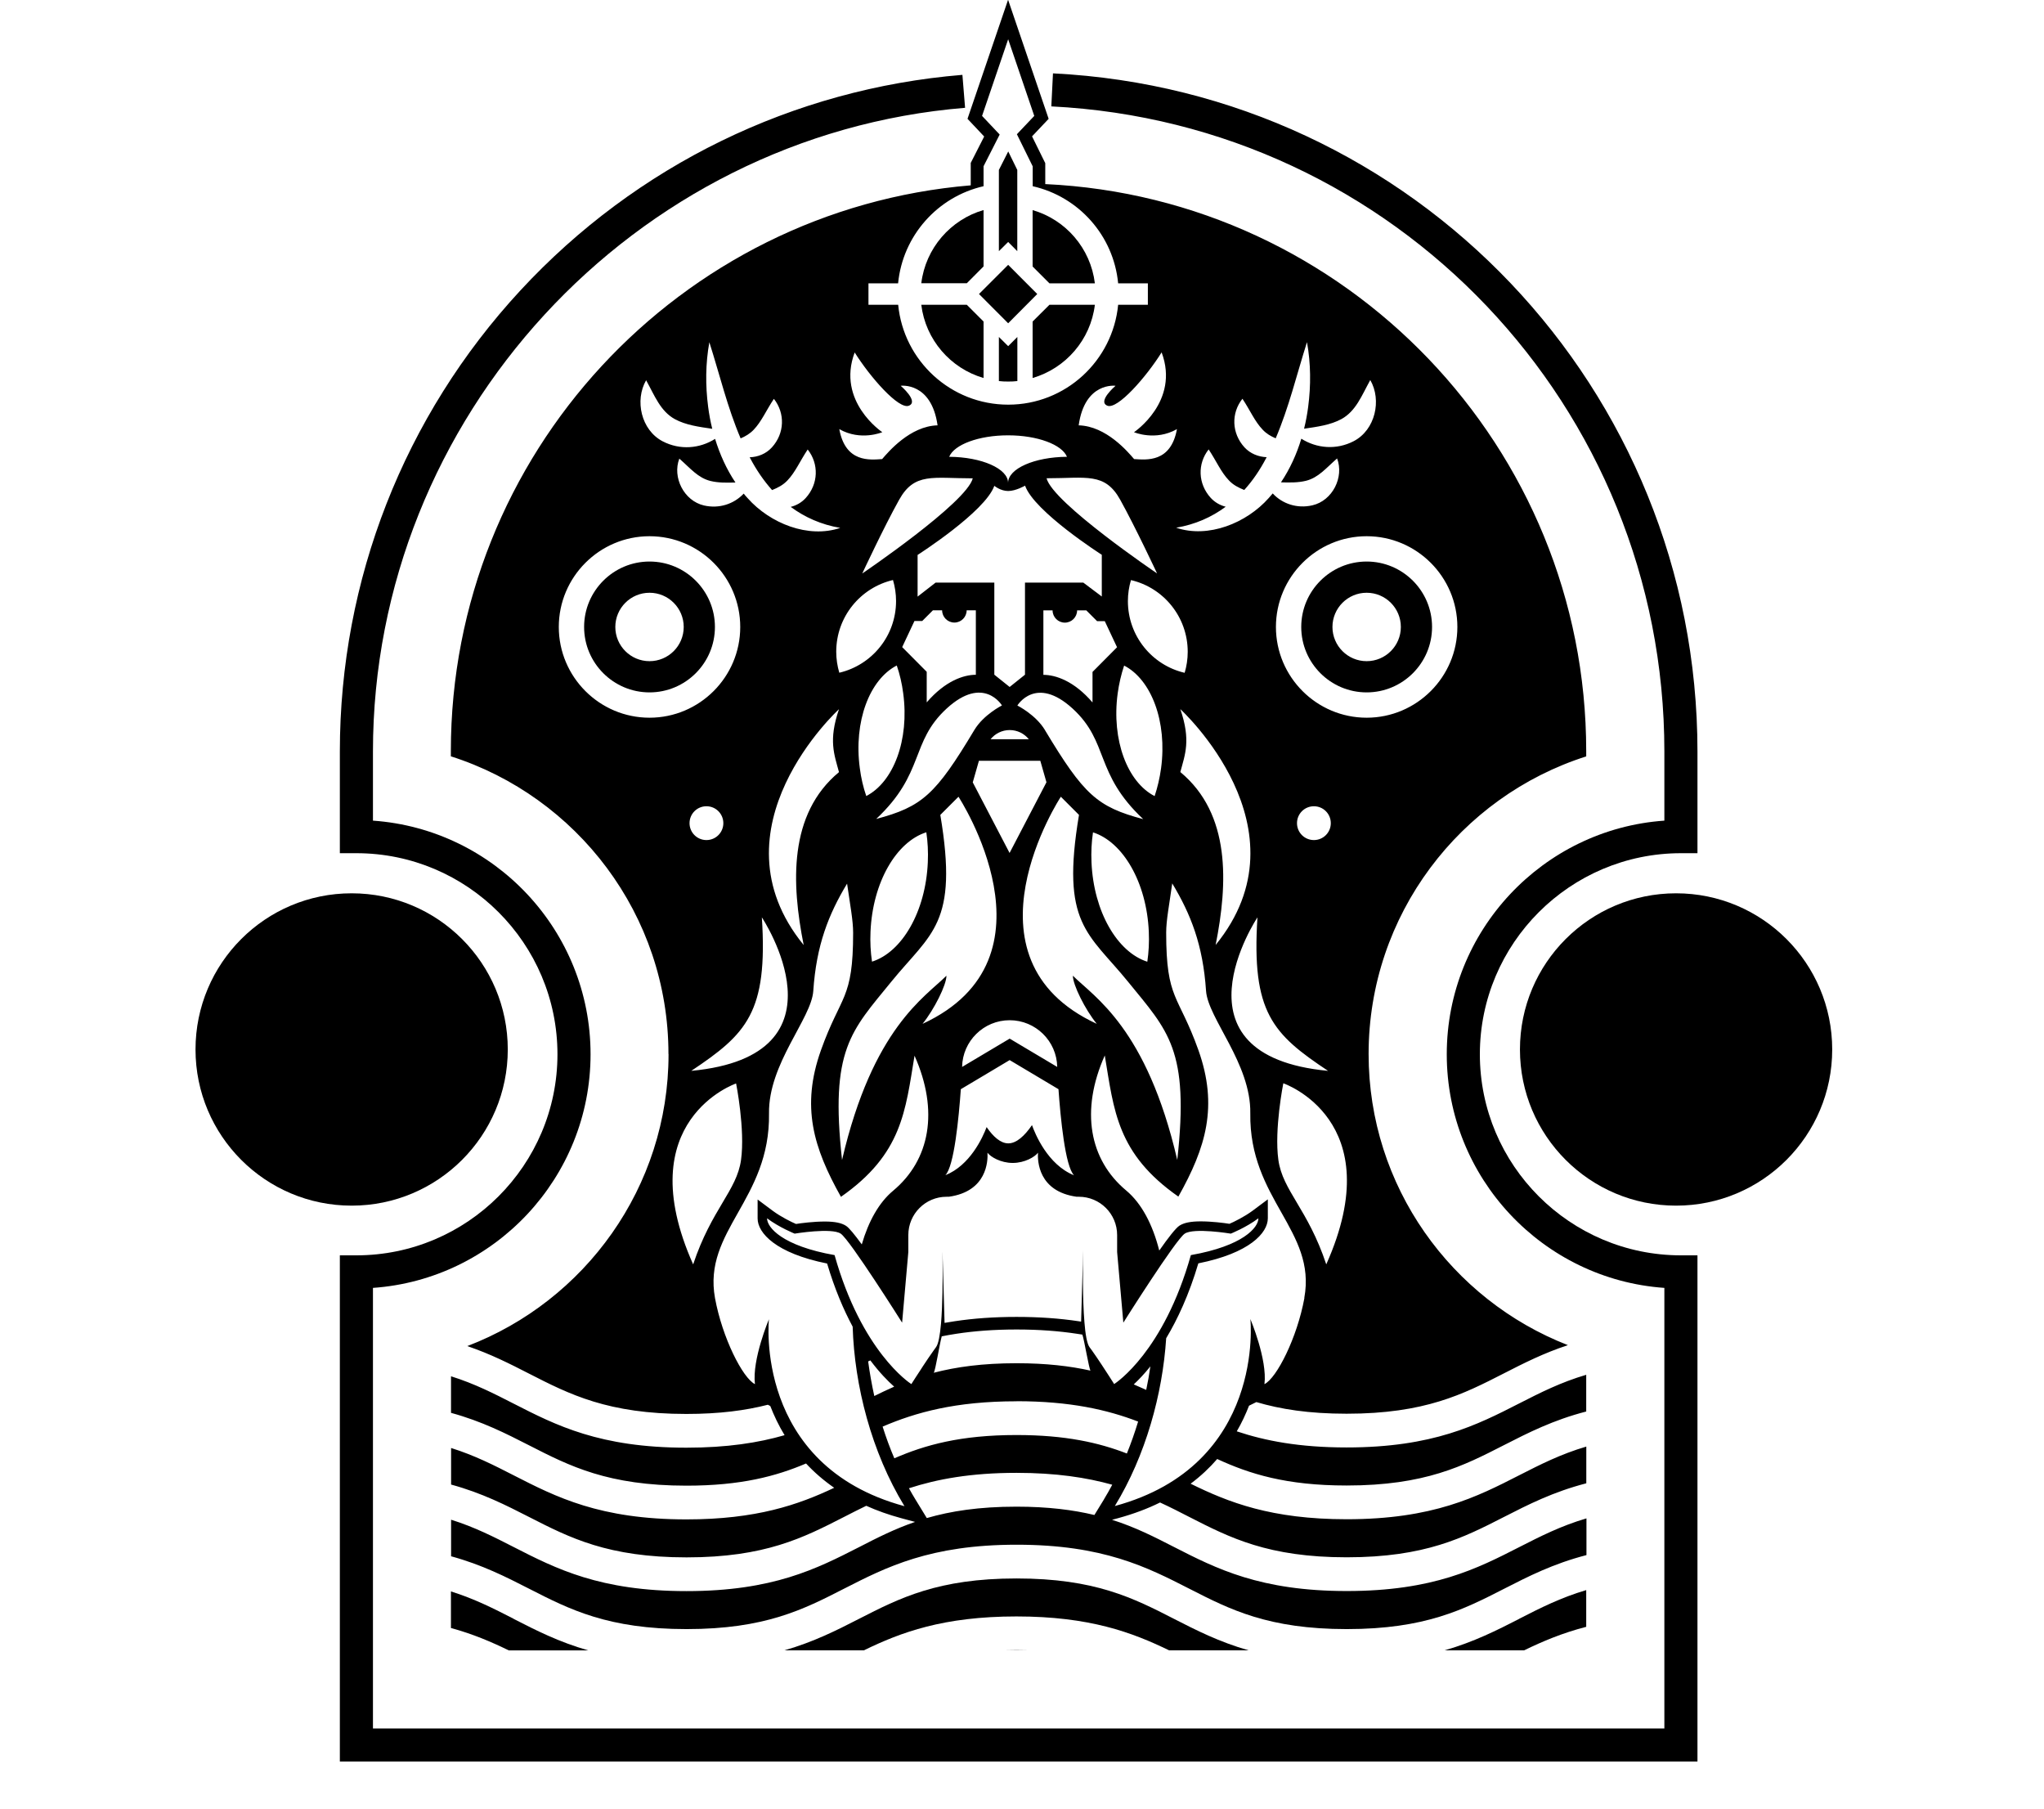
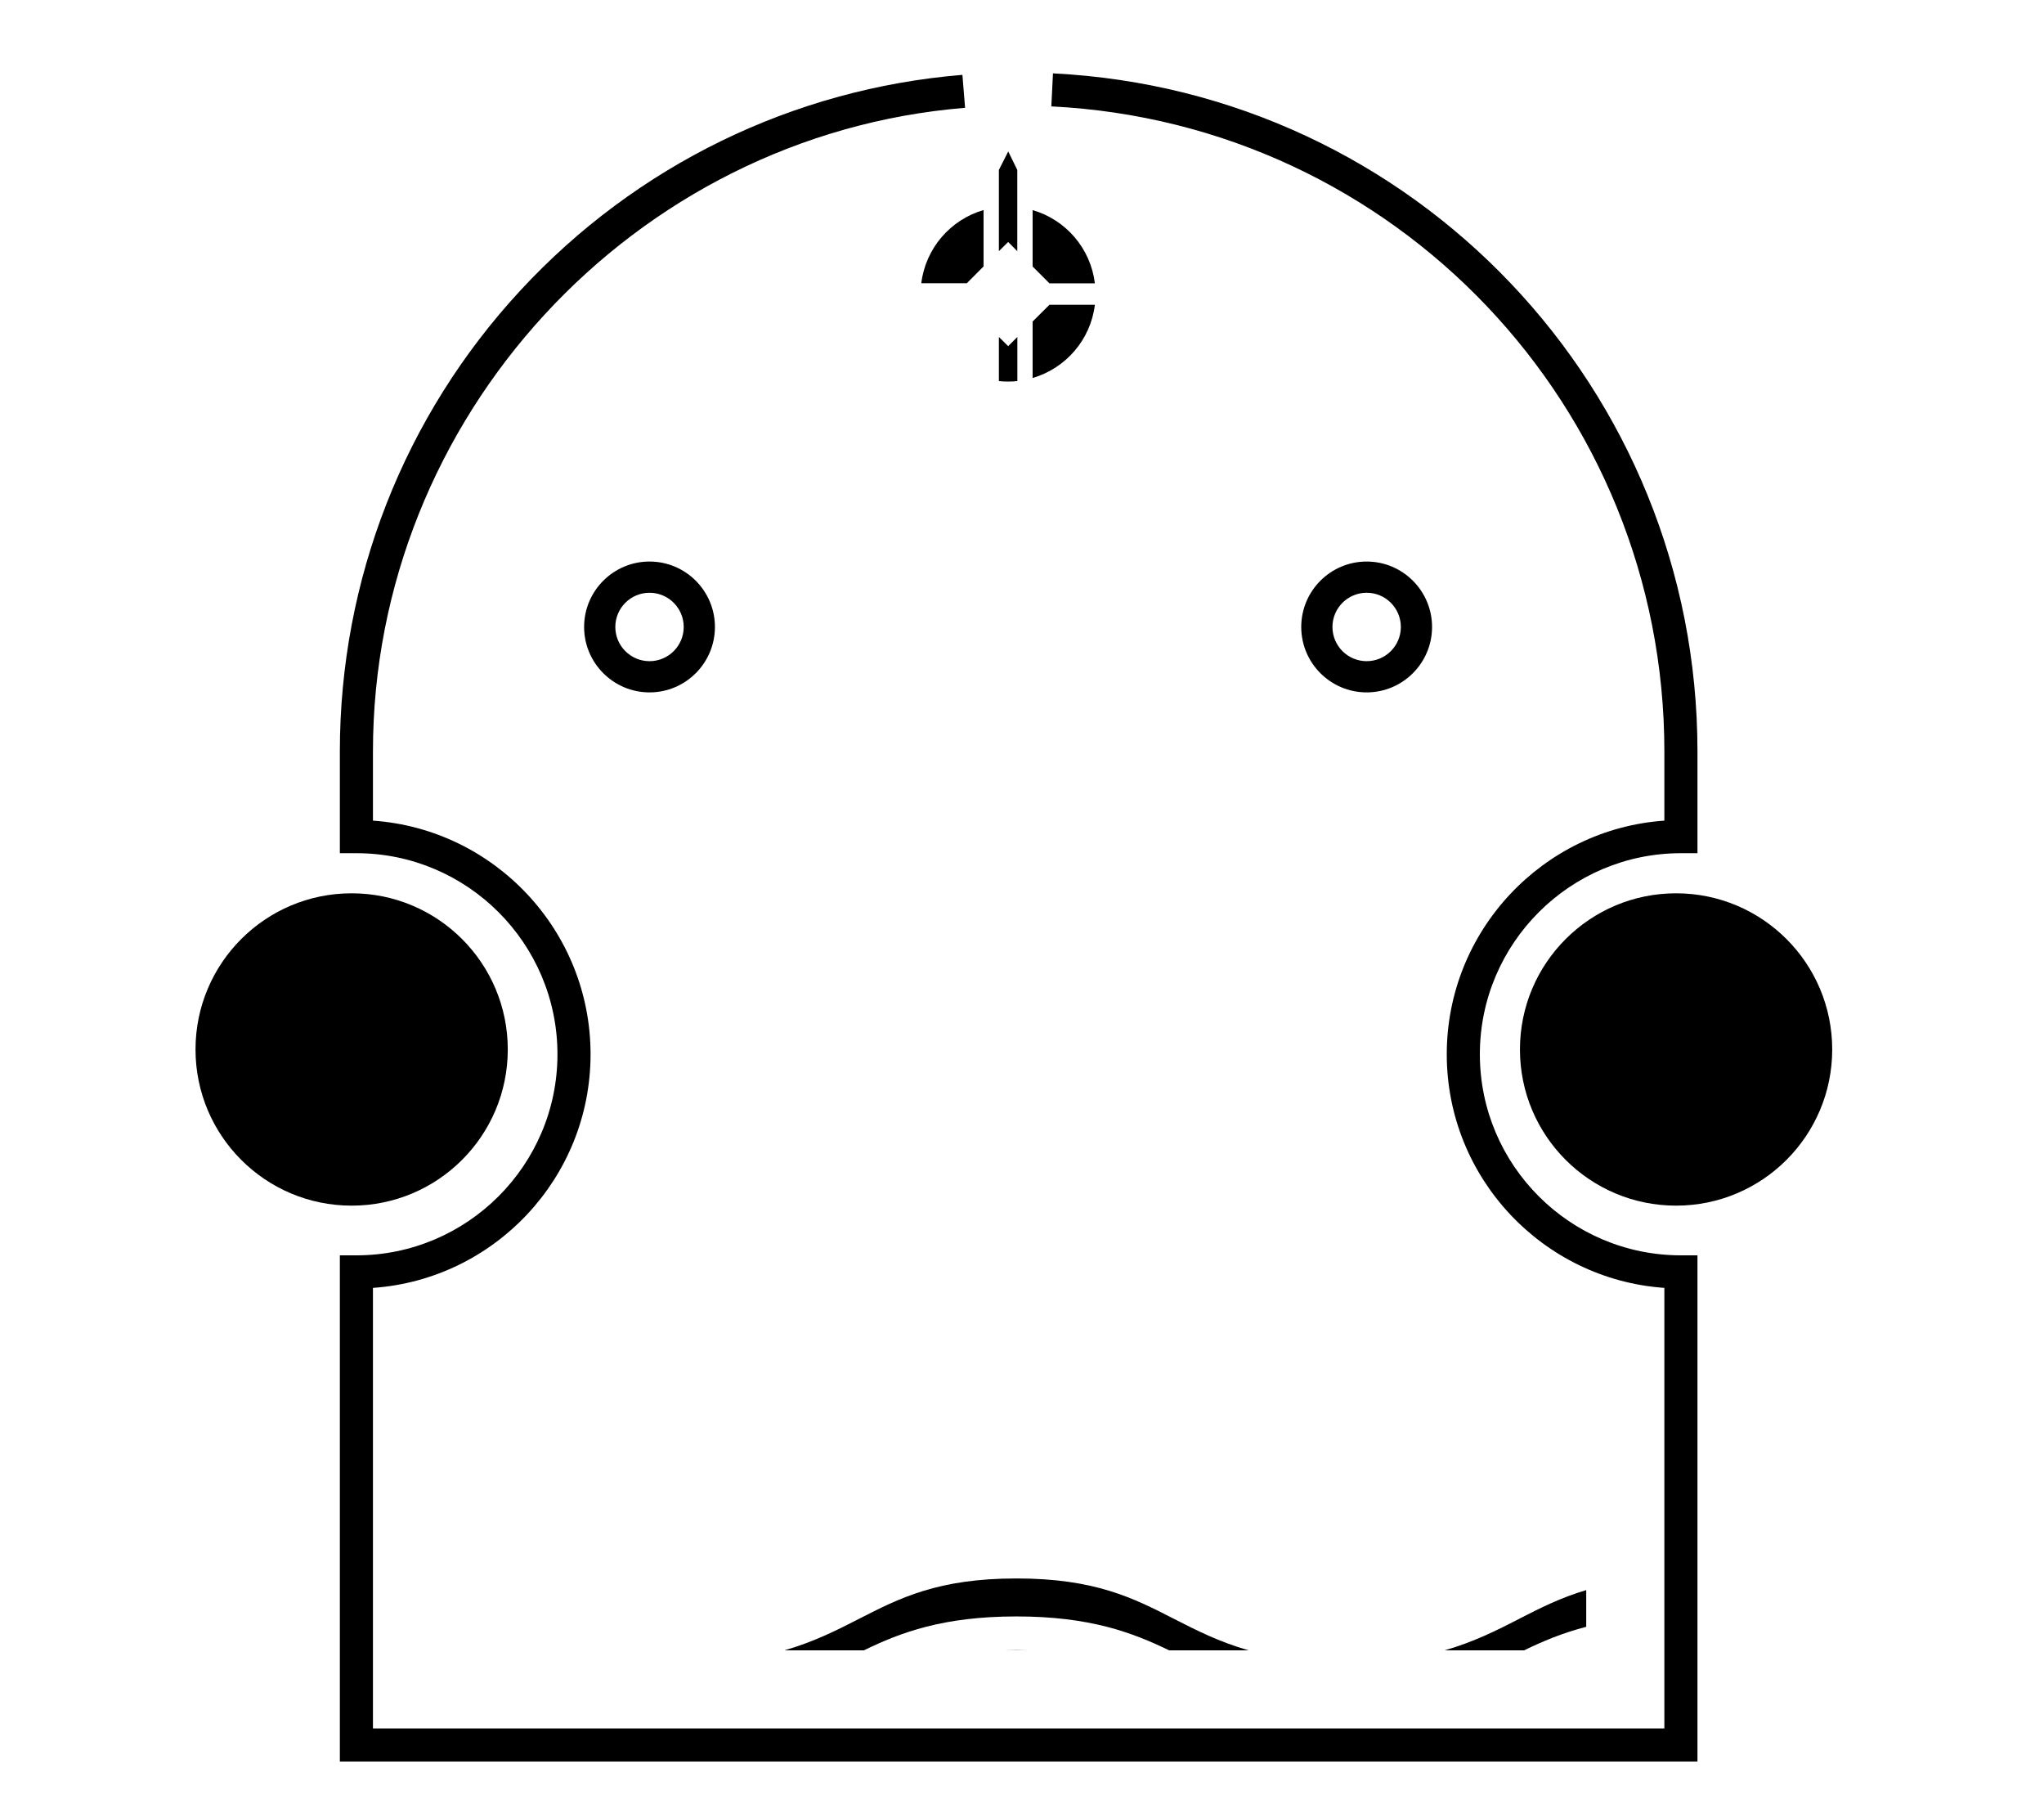
<svg xmlns="http://www.w3.org/2000/svg" viewBox="0 0 260 230">
  <g>
    <g>
      <path class="cls-1" d="M215.91,224.01H43.23v-64.37h2.1c14.1,0,25.58-11.47,25.58-25.57s-11.47-25.57-25.58-25.57h-2.1v-12.93c0-21.82,8.16-42.64,22.97-58.64,14.73-15.91,34.69-25.64,56.22-27.41l.34,4.19c-42.24,3.46-75.32,39.42-75.32,81.85v8.8c15.45,1.08,27.68,13.99,27.68,29.71s-12.24,28.63-27.68,29.71v56.03h164.27v-56.03c-15.45-1.08-27.68-13.99-27.68-29.71s12.24-28.63,27.68-29.71v-8.8c0-43.82-34.25-79.85-77.98-82.03l.21-4.2c45.97,2.29,81.98,40.17,81.98,86.24v12.93h-2.1c-14.1,0-25.58,11.47-25.58,25.57s11.47,25.57,25.58,25.57h2.1v64.37Z" />
      <circle class="cls-1" cx="44.73" cy="133.46" r="19.86" />
      <circle class="cls-1" cx="213.2" cy="133.46" r="19.86" />
      <g>
        <path class="cls-1" d="M131.35,40.89v7.18c4.21-1.23,7.38-4.86,7.92-9.31h-5.78l-2.14,2.13Z" />
        <path class="cls-1" d="M139.27,36.03c-.54-4.45-3.71-8.1-7.92-9.31v7.17l2.14,2.14h5.78Z" />
        <polygon class="cls-1" points="129.4 31.94 129.4 21.61 128.25 19.26 127.06 21.61 127.06 31.94 128.24 30.77 129.4 31.94" />
        <path class="cls-1" d="M125.11,33.88v-7.17c-4.2,1.22-7.38,4.86-7.92,9.31h5.79l2.13-2.14Z" />
-         <polygon class="cls-1" points="128.24 41.11 131.94 37.39 128.24 33.68 124.53 37.39 128.24 41.11" />
        <path class="cls-1" d="M127.06,42.85v5.61c.39.05.78.06,1.18.06s.78-.01,1.17-.06v-5.61l-1.17,1.17-1.18-1.17Z" />
        <path class="cls-1" d="M165.52,79.73c0,4.59,3.73,8.32,8.32,8.32s8.32-3.73,8.32-8.32-3.73-8.32-8.32-8.32-8.32,3.73-8.32,8.32ZM178.19,79.73c0,2.4-1.95,4.35-4.35,4.35s-4.35-1.95-4.35-4.35,1.95-4.35,4.35-4.35,4.35,1.95,4.35,4.35Z" />
-         <path class="cls-1" d="M117.19,38.76c.54,4.45,3.72,8.09,7.92,9.31v-7.18l-2.13-2.13h-5.79Z" />
        <path class="cls-1" d="M127.94,209.87h2.72c-.45-.01-.89-.02-1.36-.02s-.91.01-1.36.02Z" />
        <path class="cls-1" d="M82.62,88.05c4.59,0,8.32-3.73,8.32-8.32s-3.73-8.32-8.32-8.32-8.32,3.73-8.32,8.32,3.73,8.32,8.32,8.32ZM82.62,75.38c2.4,0,4.35,1.95,4.35,4.35s-1.95,4.35-4.35,4.35-4.35-1.95-4.35-4.35,1.95-4.35,4.35-4.35Z" />
-         <path class="cls-1" d="M65.34,205.86c-2.52-1.29-4.97-2.54-7.98-3.48v4.65c2.82.77,5.17,1.78,7.36,2.85h10.11c-3.74-1.07-6.65-2.55-9.5-4.01Z" />
        <path class="cls-1" d="M193.26,205.86c-2.85,1.46-5.77,2.94-9.5,4.01h10.11c2.33-1.13,4.84-2.2,7.9-2.99v-4.67c-3.25.96-5.85,2.28-8.51,3.64Z" />
-         <path class="cls-1" d="M85.04,134.06c0,16.93-10.65,31.41-25.6,37.12,2.97,1.01,5.43,2.26,7.85,3.5,5.16,2.64,10.04,5.13,20.02,5.13,4.23,0,7.55-.45,10.36-1.17l.31.16c.48,1.23,1.07,2.48,1.82,3.71-3.32.96-7.3,1.59-12.49,1.59-11.02,0-16.59-2.85-21.97-5.6-2.52-1.29-4.97-2.54-7.97-3.48v4.65c3.95,1.08,6.97,2.62,9.93,4.13,5.16,2.64,10.04,5.13,20.02,5.13,6.93,0,11.4-1.2,15.21-2.82,1.02,1.1,2.21,2.14,3.58,3.09-4.56,2.16-9.91,4.02-18.79,4.02-11.02,0-16.59-2.85-21.97-5.6-2.52-1.29-4.97-2.54-7.97-3.48v4.65c3.95,1.08,6.97,2.62,9.93,4.13,5.16,2.64,10.04,5.13,20.02,5.13s14.85-2.49,20.01-5.13c.93-.48,1.88-.96,2.85-1.43,1.35.61,2.83,1.14,4.46,1.58l1.75.47c-2.62.9-4.84,2.03-7.11,3.2-5.39,2.75-10.96,5.6-21.97,5.6s-16.59-2.85-21.97-5.6c-2.52-1.29-4.97-2.54-7.97-3.48v4.65c3.95,1.08,6.97,2.62,9.93,4.13,5.16,2.64,10.04,5.13,20.02,5.13s14.86-2.49,20.02-5.13c5.39-2.75,10.96-5.6,21.97-5.6s16.58,2.85,21.97,5.6c5.16,2.64,10.04,5.13,20.02,5.13s14.86-2.49,20.02-5.13c3.09-1.58,6.25-3.19,10.47-4.28v-4.67c-3.26.96-5.85,2.28-8.52,3.64-5.38,2.75-10.96,5.6-21.97,5.6s-16.59-2.85-21.97-5.6c-2.5-1.28-4.92-2.52-7.89-3.46l.79-.21c1.97-.54,3.75-1.21,5.32-1.99,1.29.59,2.51,1.22,3.72,1.84,5.16,2.64,10.04,5.13,20.02,5.13s14.85-2.49,20.01-5.13c3.09-1.58,6.26-3.19,10.47-4.28v-4.67c-3.26.96-5.85,2.28-8.52,3.64-5.38,2.75-10.96,5.6-21.97,5.6-9.57,0-15.04-2.15-19.84-4.52,1.3-.97,2.42-2.03,3.38-3.14,4.1,1.89,8.76,3.37,16.46,3.37,9.98,0,14.85-2.49,20.01-5.13,3.09-1.58,6.26-3.19,10.47-4.28v-4.67c-3.26.96-5.85,2.28-8.52,3.64-5.38,2.75-10.96,5.6-21.97,5.6-5.98,0-10.35-.84-13.96-2.05.63-1.08,1.14-2.18,1.56-3.26l.93-.46c3.04.9,6.66,1.48,11.48,1.48,9.98,0,14.85-2.49,20.01-5.13,2.5-1.28,5.04-2.57,8.14-3.59-14.82-5.77-25.35-20.19-25.35-37.02,0-17.7,11.64-32.74,27.68-37.85v-.66c0-38.68-30.56-70.34-68.81-72.12v-2.66l-1.68-3.41,2.11-2.23-5.16-15.14-5.16,15.14,2.12,2.25-1.71,3.36v2.85c-36.99,3.09-66.13,34.18-66.13,71.95v.66c16.03,5.11,27.68,20.14,27.68,37.85ZM93.63,137.77s1.17,5.83.63,9.74c-.54,3.9-3.75,6.25-6.09,13.28-8.2-18.35,5.47-23.01,5.47-23.01ZM96.91,116.66s11.71,17.57-8.98,19.52c7.03-4.69,9.76-7.42,8.98-19.52ZM168.93,136.18c-20.7-1.95-8.98-19.52-8.98-19.52-.78,12.11,1.95,14.84,8.98,19.52ZM164.98,104.68c0-1.19.96-2.15,2.15-2.15s2.15.96,2.15,2.15-.96,2.15-2.15,2.15-2.15-.96-2.15-2.15ZM154.63,120.17c1.56-7.81,1.95-16.65-4.49-21.99.59-2.22,1.37-4.01,0-8,0,0,16.6,15.15,4.49,29.99ZM150.69,85.56c-4.14-.96-7.22-4.68-7.22-9.12,0-.93.14-1.83.39-2.67,4.14.96,7.22,4.68,7.22,9.12,0,.93-.14,1.83-.39,2.67ZM139.51,130.2c-18.05-8.33-4.57-28.88-4.57-28.88l2.31,2.31c-2.34,13.92,1.17,14.98,6.25,21.23,5.08,6.25,7.81,8.59,6.25,22.65-3.9-16.79-10.54-20.7-13.28-23.43,0,1.17,1.56,4.3,3.04,6.12ZM142.89,168.2s6.64-10.54,7.81-11.32c1.18-.78,5.86,0,5.86,0,0,0,1.95-.78,3.51-1.95,0,1.17-1.95,3.51-8.59,4.68-3.45,12.26-9.52,16.25-9.76,16.4h0s-.04-.06-.11-.18l-.57-.89c-.26-.4-.57-.89-.9-1.38-.42-.64-.87-1.3-1.26-1.85-.1-.13-.2-.27-.29-.39-.32-.43-.53-1.65-.65-3.19-.24-2.95-.2-7.08-.16-9.16l-.26,9.1-.32-.05c-2.47-.37-5.05-.55-7.89-.55s-5.41.18-7.87.55c-.46.07-.89.14-1.29.21l-.26-9.02v.2c0,.2,0,.42.01.65,0,.13,0,.27,0,.42.02,2.27,0,5.47-.2,7.83-.13,1.46-.33,2.6-.64,3.01-.09.12-.19.26-.28.39-.45.62-.96,1.39-1.43,2.1-.08.11-.14.22-.21.33-.26.4-.5.77-.7,1.07l-.16.25-.13.2s-.03.05-.05.08c-.11.17-.17.27-.17.27,0,0,0,0-.01,0-.25-.16-6.32-4.16-9.76-16.4-6.64-1.17-8.59-3.51-8.59-4.68,1.56,1.17,3.51,1.95,3.51,1.95,0,0,4.69-.78,5.86,0,1.17.78,7.81,11.32,7.81,11.32l.79-8.98v-2.16c0-2.69,2.18-4.87,4.87-4.87h.28c4.87-.68,4.98-4.55,4.92-5.6.38.52,1.67,1.3,3.21,1.3s2.83-.78,3.21-1.3c-.06,1.05.04,4.92,4.92,5.6h.28c2.69,0,4.87,2.18,4.87,4.87v2.16l.79,8.98ZM129.3,178.19c6.83,0,11.57,1.09,15.47,2.59-.42,1.39-.9,2.75-1.43,4.06-3.56-1.38-7.81-2.35-14.04-2.35-7.13,0-11.65,1.27-15.54,2.96-.56-1.3-1.05-2.65-1.49-4.03,4.2-1.8,9.26-3.22,17.03-3.22ZM111.21,177.52c-.32-1.45-.58-2.92-.78-4.39.09-.04.19-.09.28-.13,1.17,1.56,2.24,2.64,3.03,3.34-.87.38-1.7.78-2.53,1.19ZM118.77,174.58c.24-.36.72-3.56,1.02-4.64.6-.12,1.23-.23,1.88-.33,2.23-.34,4.75-.54,7.64-.54s5.41.2,7.65.54c.24.04.48.08.72.11.25.73.83,4.28,1.03,4.58-2.6-.58-5.63-.94-9.4-.94-4.32,0-7.69.47-10.53,1.21ZM144.21,176.06c.6-.56,1.33-1.31,2.12-2.3-.14,1-.32,2-.53,2.99-.52-.24-1.05-.47-1.59-.7ZM107.11,147.51c-1.56-14.06,1.17-16.4,6.25-22.65,5.08-6.25,8.59-7.31,6.25-21.23l2.31-2.31s13.48,20.55-4.57,28.88c1.48-1.83,3.04-4.95,3.04-6.12-2.73,2.73-9.37,6.64-13.28,23.43ZM132.92,92.84c-1.17-1.95-3.51-3.12-3.51-3.12,0,0,2.34-3.9,7.03.39,4.69,4.3,2.73,8.2,8.98,14.06-5.86-1.56-7.55-3.09-12.5-11.32ZM146.13,118.49c.06,1.32-.01,2.6-.19,3.81-3.81-1.21-6.83-6.36-7.1-12.64-.06-1.32.01-2.6.19-3.81,3.81,1.21,6.83,6.36,7.1,12.64ZM123.74,99.48l.78-2.73h7.81l.78,2.73-4.69,8.99-4.69-8.99ZM134.48,135.68l-6.05-3.6-6.05,3.6c.06-3.29,2.75-5.94,6.05-5.94s5.99,2.65,6.05,5.94ZM111.44,104.16c6.25-5.86,4.3-9.76,8.98-14.06,4.69-4.3,7.03-.39,7.03-.39,0,0-2.34,1.17-3.51,3.12-4.94,8.24-6.64,9.76-12.5,11.32ZM118.02,109.65c-.27,6.29-3.29,11.44-7.1,12.64-.18-1.21-.25-2.49-.19-3.81.27-6.29,3.29-11.44,7.1-12.64.18,1.21.25,2.49.19,3.81ZM128.43,92.84c.99,0,1.87.46,2.44,1.17h-4.87c.57-.71,1.45-1.17,2.44-1.17ZM138.97,89.33c-2.34-2.73-4.69-3.51-6.25-3.51v-8.2h1.17c0,.86.7,1.56,1.56,1.56s1.56-.7,1.56-1.56h1.17l1.37,1.37h.98l1.56,3.32-3.12,3.14v3.89ZM140.14,75.85l-2.34-1.76h-7.42v11.71l-1.95,1.56-1.95-1.56v-11.71h-7.47l-2.29,1.78v-5.3s8.59-5.48,9.76-8.79c0,0,.78.66,1.76.66s2.15-.68,2.15-.68c1.17,3.31,9.76,8.79,9.76,8.79v5.3ZM117.3,78.98l1.37-1.37h1.17c0,.86.7,1.56,1.56,1.56s1.56-.7,1.56-1.56h1.17v8.2c-1.56,0-3.9.78-6.25,3.51v-3.89l-3.12-3.14,1.56-3.32h.98ZM114.89,88.17c.8,5.94-1.24,11.28-4.7,13.06-.38-1.1-.66-2.29-.82-3.54-.8-5.94,1.24-11.28,4.7-13.06.38,1.1.66,2.29.82,3.54ZM122.22,138.51l2.32-1.38,3.89-2.32,6.21,3.7c.26,3.65.85,9.82,1.98,10.95-3.37-1.35-4.97-5.32-5.35-6.38-.92,1.34-1.96,2.32-3.01,2.32-.99,0-1.93-.86-2.76-2.07-.5,1.33-2.11,4.87-5.25,6.12,1.12-1.12,1.71-7.3,1.97-10.95h0ZM147.69,97.7c-.17,1.24-.45,2.43-.82,3.54-3.46-1.78-5.5-7.12-4.7-13.06.17-1.24.45-2.43.82-3.54,3.46,1.78,5.5,7.12,4.7,13.06ZM133.12,60.82c5.08,0,7.42-.78,9.37,2.73,1.95,3.51,4.69,9.37,4.69,9.37,0,0-13.28-8.98-14.06-12.11ZM128.23,61.41c0-1.81-3.34-3.29-7.49-3.32.63-1.55,3.75-2.73,7.49-2.73s6.86,1.18,7.49,2.73c-4.15.03-7.49,1.51-7.49,3.32ZM123.74,60.82c-.78,3.12-14.06,12.11-14.06,12.11,0,0,2.73-5.86,4.69-9.37,1.95-3.51,4.3-2.73,9.37-2.73ZM113.59,73.76c.25.85.39,1.75.39,2.67,0,4.44-3.08,8.15-7.22,9.12-.25-.85-.39-1.75-.39-2.67,0-4.44,3.08-8.15,7.22-9.12ZM106.72,90.19c-1.37,3.99-.59,5.78,0,8-6.44,5.34-6.05,14.18-4.49,21.99-12.11-14.84,4.49-29.99,4.49-29.99ZM89.86,106.83c-1.19,0-2.15-.96-2.15-2.15s.96-2.15,2.15-2.15,2.15.96,2.15,2.15-.96,2.15-2.15,2.15ZM97.82,167.74s-2.18,5.15-1.79,8.28c-1.56-.78-4.15-5.88-5.08-10.94-1.56-8.59,7.03-12.49,6.87-23.48-.1-6.32,5.39-12.06,5.63-15.57.39-5.85,1.95-9.76,4.3-13.66.39,2.73.77,4.68.77,6.25,0,8.59-1.55,7.81-4.1,14.95-2.54,7.15-.96,12.38,2.55,18.63,7.81-5.46,8.19-10.93,9.36-17.95,3.13,7.03,1.96,13.27-2.73,17.18-1.79,1.49-3.12,3.87-3.98,6.82-.89-1.22-1.61-2.11-2-2.36-.57-.37-1.42-.55-2.71-.55-1.4,0-2.97.2-3.66.31-.58-.25-1.88-.88-2.95-1.67l-1.93-1.44v2.41c0,1.85,2.33,4.43,8.84,5.73.96,3.23,2.09,5.87,3.25,8.03.23,7.49,2.38,15.93,6.59,22.83-19.22-5.2-17.24-23.78-17.24-23.78ZM140.43,190.67l-1.22,1.99c-2.71-.65-5.9-1.06-9.91-1.06-4.78,0-8.38.57-11.41,1.45l-1.46-2.39c-.28-.46-.55-.92-.81-1.4,3.56-1.16,7.86-1.96,13.68-1.96,5.03,0,8.92.6,12.18,1.51-.33.63-.69,1.25-1.05,1.85ZM165.92,165.08c-.93,5.05-3.51,10.16-5.08,10.94.39-3.13-1.79-8.28-1.79-8.28,0,0,1.97,18.58-17.24,23.78,3.93-6.44,6.07-14.24,6.53-21.34,1.43-2.38,2.9-5.51,4.09-9.52,6.51-1.3,8.84-3.87,8.84-5.73v-2.41l-1.93,1.44c-1.07.79-2.37,1.42-2.95,1.67-.69-.11-2.26-.31-3.66-.31-1.29,0-2.14.18-2.71.55-.47.31-1.43,1.54-2.56,3.16-.84-3.32-2.25-6-4.2-7.63-4.69-3.91-5.86-10.16-2.73-17.18,1.17,7.03,1.55,12.49,9.36,17.95,3.51-6.25,5.09-11.48,2.55-18.63-2.55-7.14-4.1-6.35-4.1-14.95,0-1.56.39-3.51.77-6.25,2.35,3.9,3.91,7.81,4.3,13.66.24,3.51,5.73,9.25,5.63,15.57-.16,10.99,8.44,14.89,6.87,23.48ZM168.7,160.78c-2.34-7.03-5.55-9.37-6.09-13.28-.54-3.9.63-9.74.63-9.74,0,0,13.67,4.66,5.47,23.01ZM185.38,79.73c0,6.36-5.18,11.54-11.54,11.54s-11.54-5.18-11.54-11.54,5.18-11.54,11.54-11.54,11.54,5.18,11.54,11.54ZM153.74,57.15c.97,1.45,1.56,2.88,2.58,3.94.55.59,1.21.92,1.95,1.22,1.08-1.19,2-2.55,2.78-4.04.02-.04.04-.09.07-.13-1.05-.04-2.08-.45-2.82-1.25-1.64-1.8-1.71-4.35-.26-6.18.97,1.45,1.56,2.88,2.58,3.94.48.51,1.03.83,1.65,1.09,1.67-3.9,2.67-8.09,3.98-12.23.49,2.72.51,5.49.15,8.24-.12.92-.29,1.85-.52,2.77,1.71-.25,3.36-.47,4.76-1.23,1.84-1.02,2.55-2.95,3.66-4.96,1.48,2.56.64,6.34-2.1,7.77-2.21,1.15-4.71.93-6.67-.31-.59,1.96-1.45,3.85-2.59,5.55,1.12.03,2.18.05,3.19-.2,1.58-.4,2.53-1.6,3.95-2.84.91,2.38-.58,5.37-3.14,5.96-1.94.45-3.81-.18-5.05-1.51-.17.2-.34.4-.51.59-2.83,3.19-7.7,5.15-11.77,3.77,2.42-.41,4.51-1.34,6.3-2.67-.72-.18-1.38-.56-1.9-1.12-1.64-1.8-1.71-4.35-.26-6.18ZM144.24,54.96s2.73,1.17,5.47-.39c-.78,4.3-3.9,3.9-5.45,3.81-.76-.88-3.53-4.2-7.05-4.29.78-5.56,4.69-5.03,4.69-5.03,0,0-2.34,1.99-1.05,2.53,1.29.54,4.96-3.66,6.91-6.78,2.34,6.25-3.51,10.15-3.51,10.15ZM110.46,36.03h3.78c.59-6.08,5.04-11.02,10.87-12.35v-2.54l2.05-4.03-2.24-2.37,3.32-9.75,3.32,9.75-2.21,2.33,2.01,4.08v2.53c5.84,1.32,10.29,6.27,10.87,12.35h3.78v2.73h-3.78c-.69,7.12-6.68,12.7-13.98,12.7s-13.31-5.57-14-12.7h-3.78v-2.73ZM108.71,44.81c1.95,3.12,5.62,7.32,6.91,6.78,1.29-.54-1.05-2.53-1.05-2.53,0,0,3.9-.53,4.69,5.03-3.51.09-6.29,3.41-7.05,4.29-1.54.1-4.67.49-5.45-3.81,2.73,1.56,5.47.39,5.47.39,0,0-5.86-3.9-3.51-10.15ZM82.18,48.34c1.11,2.01,1.82,3.94,3.66,4.96,1.4.76,3.05.98,4.76,1.23-.23-.92-.4-1.85-.52-2.77-.36-2.75-.34-5.52.15-8.24,1.32,4.14,2.31,8.33,3.98,12.23.62-.27,1.17-.59,1.65-1.09,1.01-1.05,1.61-2.49,2.58-3.94,1.44,1.83,1.38,4.38-.26,6.18-.74.81-1.77,1.22-2.82,1.25.02.04.04.09.07.13.78,1.48,1.71,2.84,2.78,4.04.74-.3,1.39-.63,1.95-1.22,1.01-1.05,1.61-2.49,2.58-3.94,1.44,1.83,1.38,4.38-.26,6.18-.52.57-1.19.94-1.9,1.12,1.79,1.32,3.88,2.26,6.3,2.67-4.07,1.38-8.94-.58-11.77-3.77-.18-.19-.35-.39-.51-.59-1.24,1.32-3.11,1.95-5.05,1.51-2.55-.59-4.05-3.57-3.14-5.96,1.42,1.24,2.36,2.44,3.95,2.84,1,.25,2.06.23,3.19.2-1.14-1.7-1.99-3.59-2.59-5.55-1.95,1.24-4.46,1.46-6.67.31-2.74-1.43-3.58-5.21-2.1-7.77ZM82.62,68.19c6.36,0,11.54,5.18,11.54,11.54s-5.18,11.54-11.54,11.54-11.54-5.18-11.54-11.54,5.18-11.54,11.54-11.54Z" />
        <path class="cls-1" d="M149.32,205.86c-5.16-2.64-10.04-5.13-20.02-5.13s-14.86,2.49-20.02,5.13c-2.85,1.46-5.77,2.94-9.5,4.01h10.11c4.7-2.29,10.11-4.31,19.41-4.31s14.71,2.03,19.41,4.31h10.11c-3.74-1.07-6.65-2.55-9.5-4.01Z" />
      </g>
    </g>
  </g>
</svg>